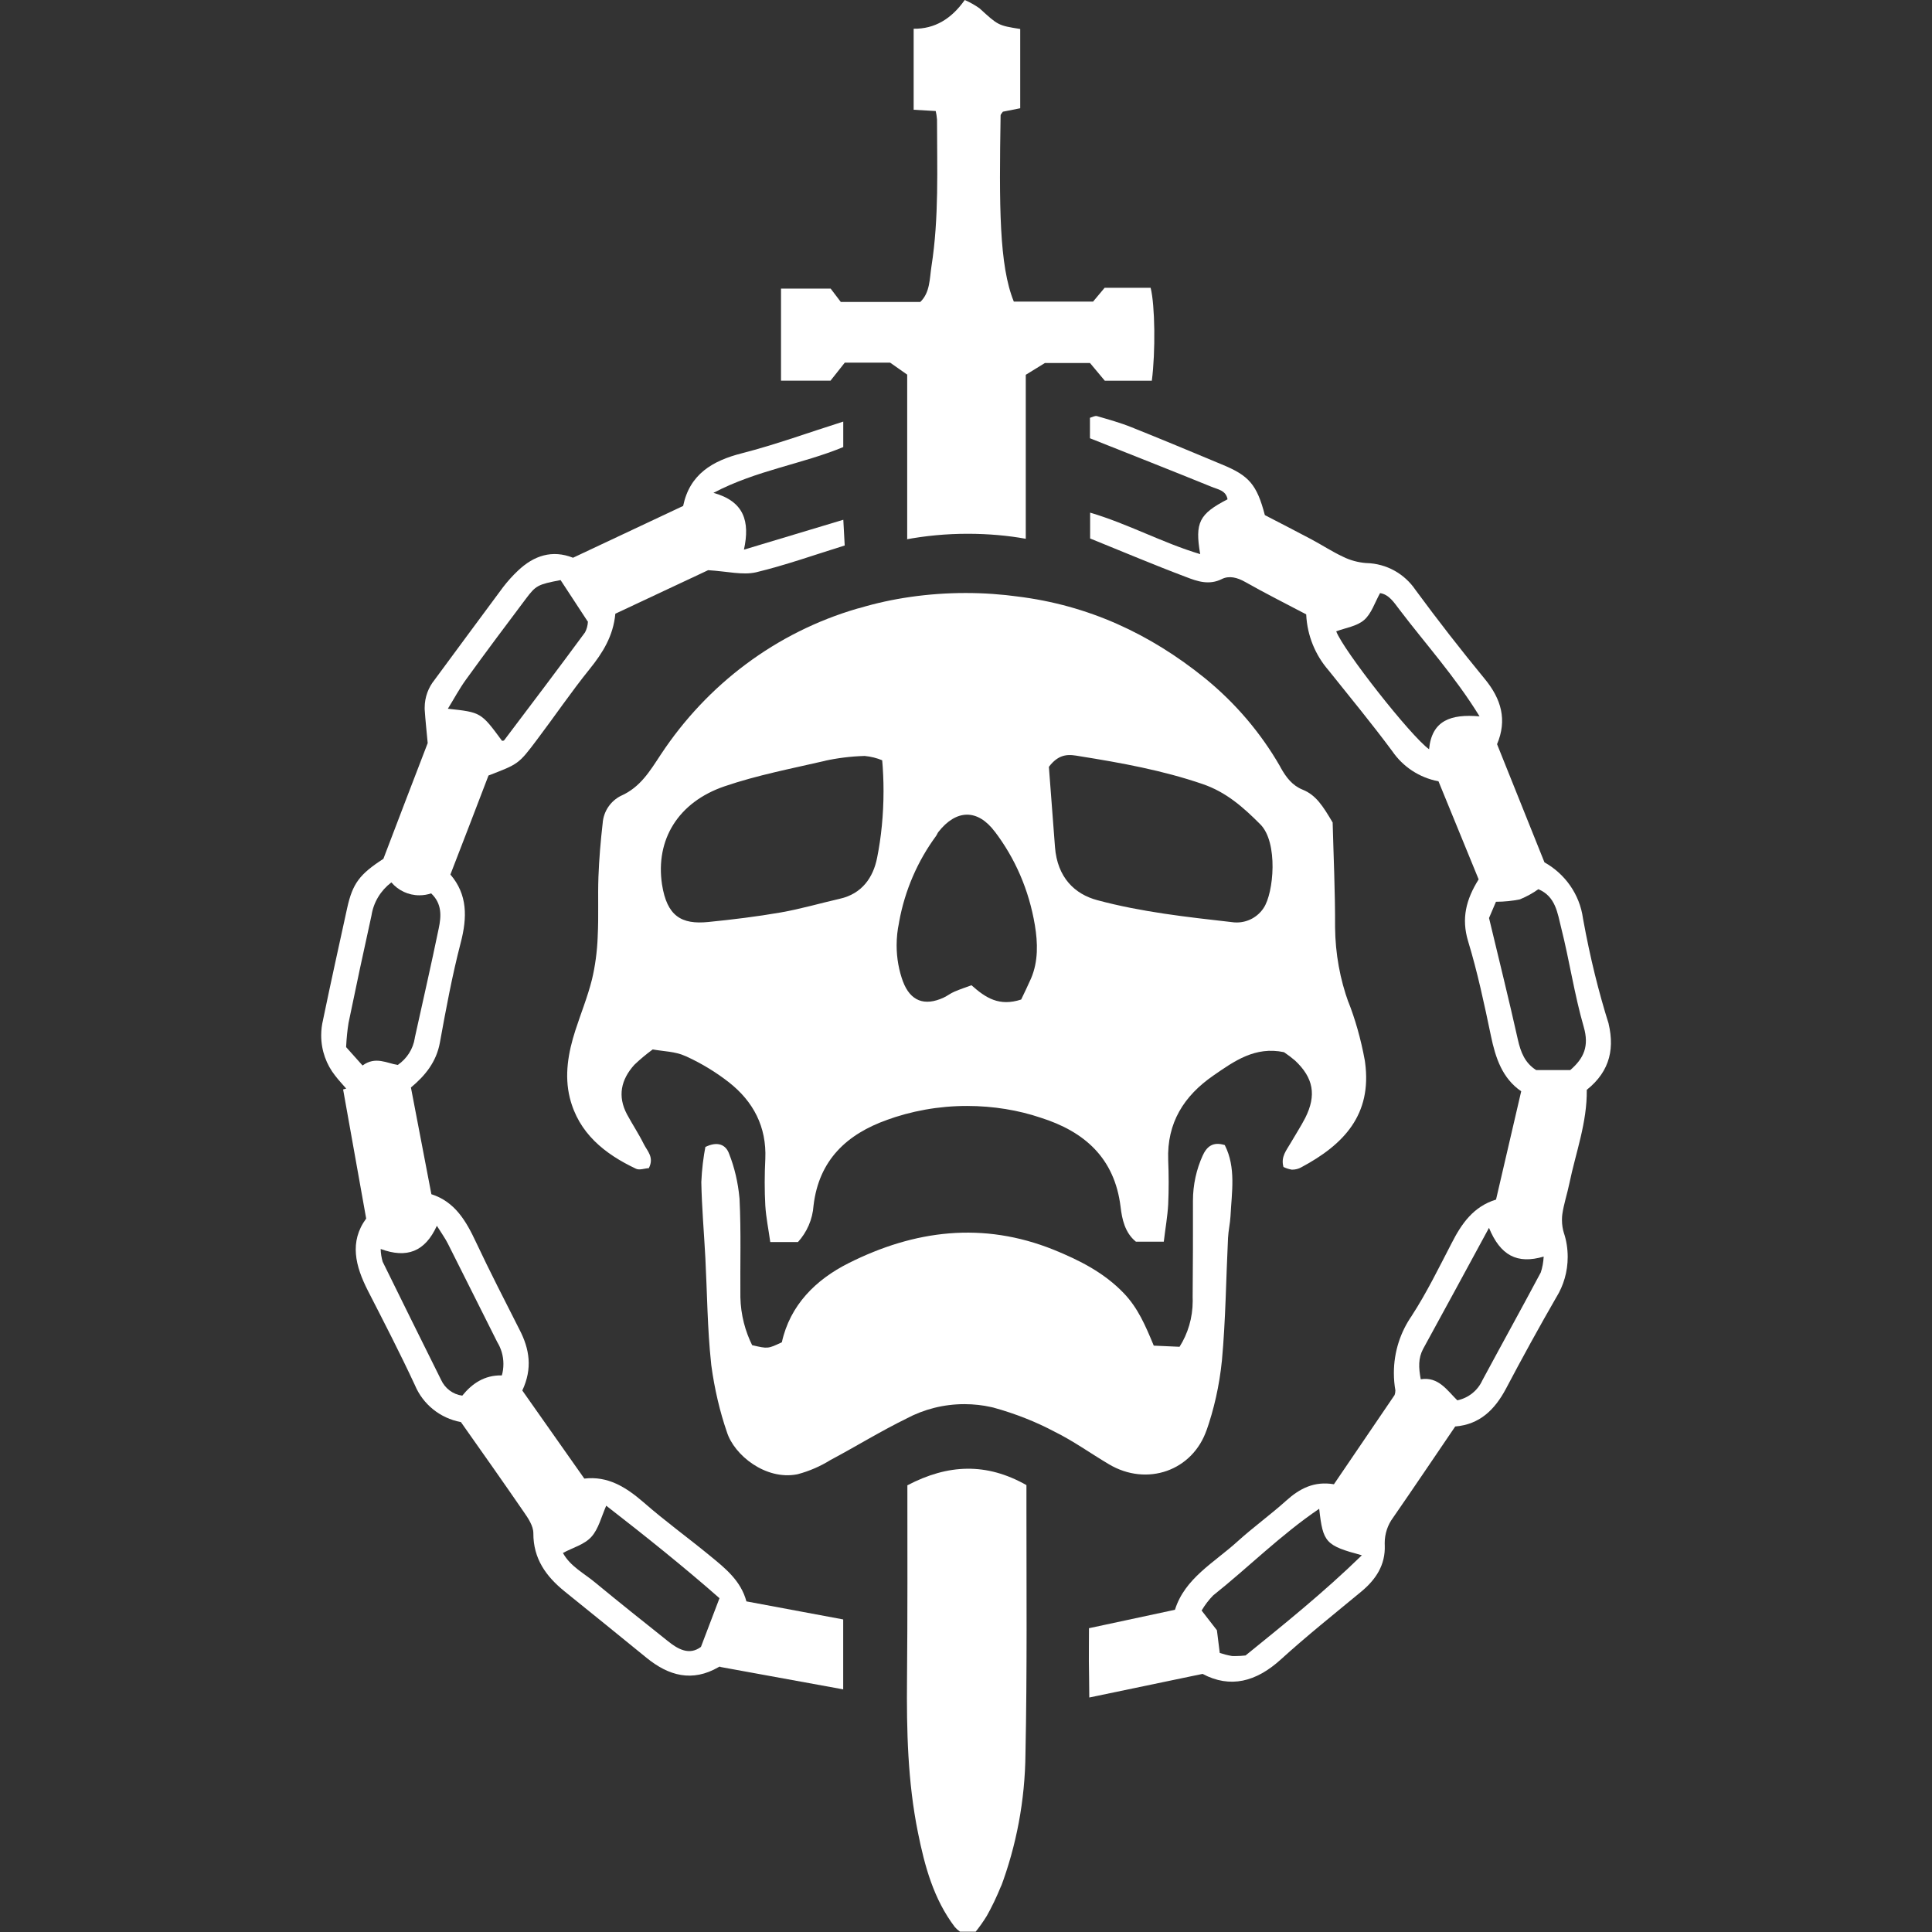
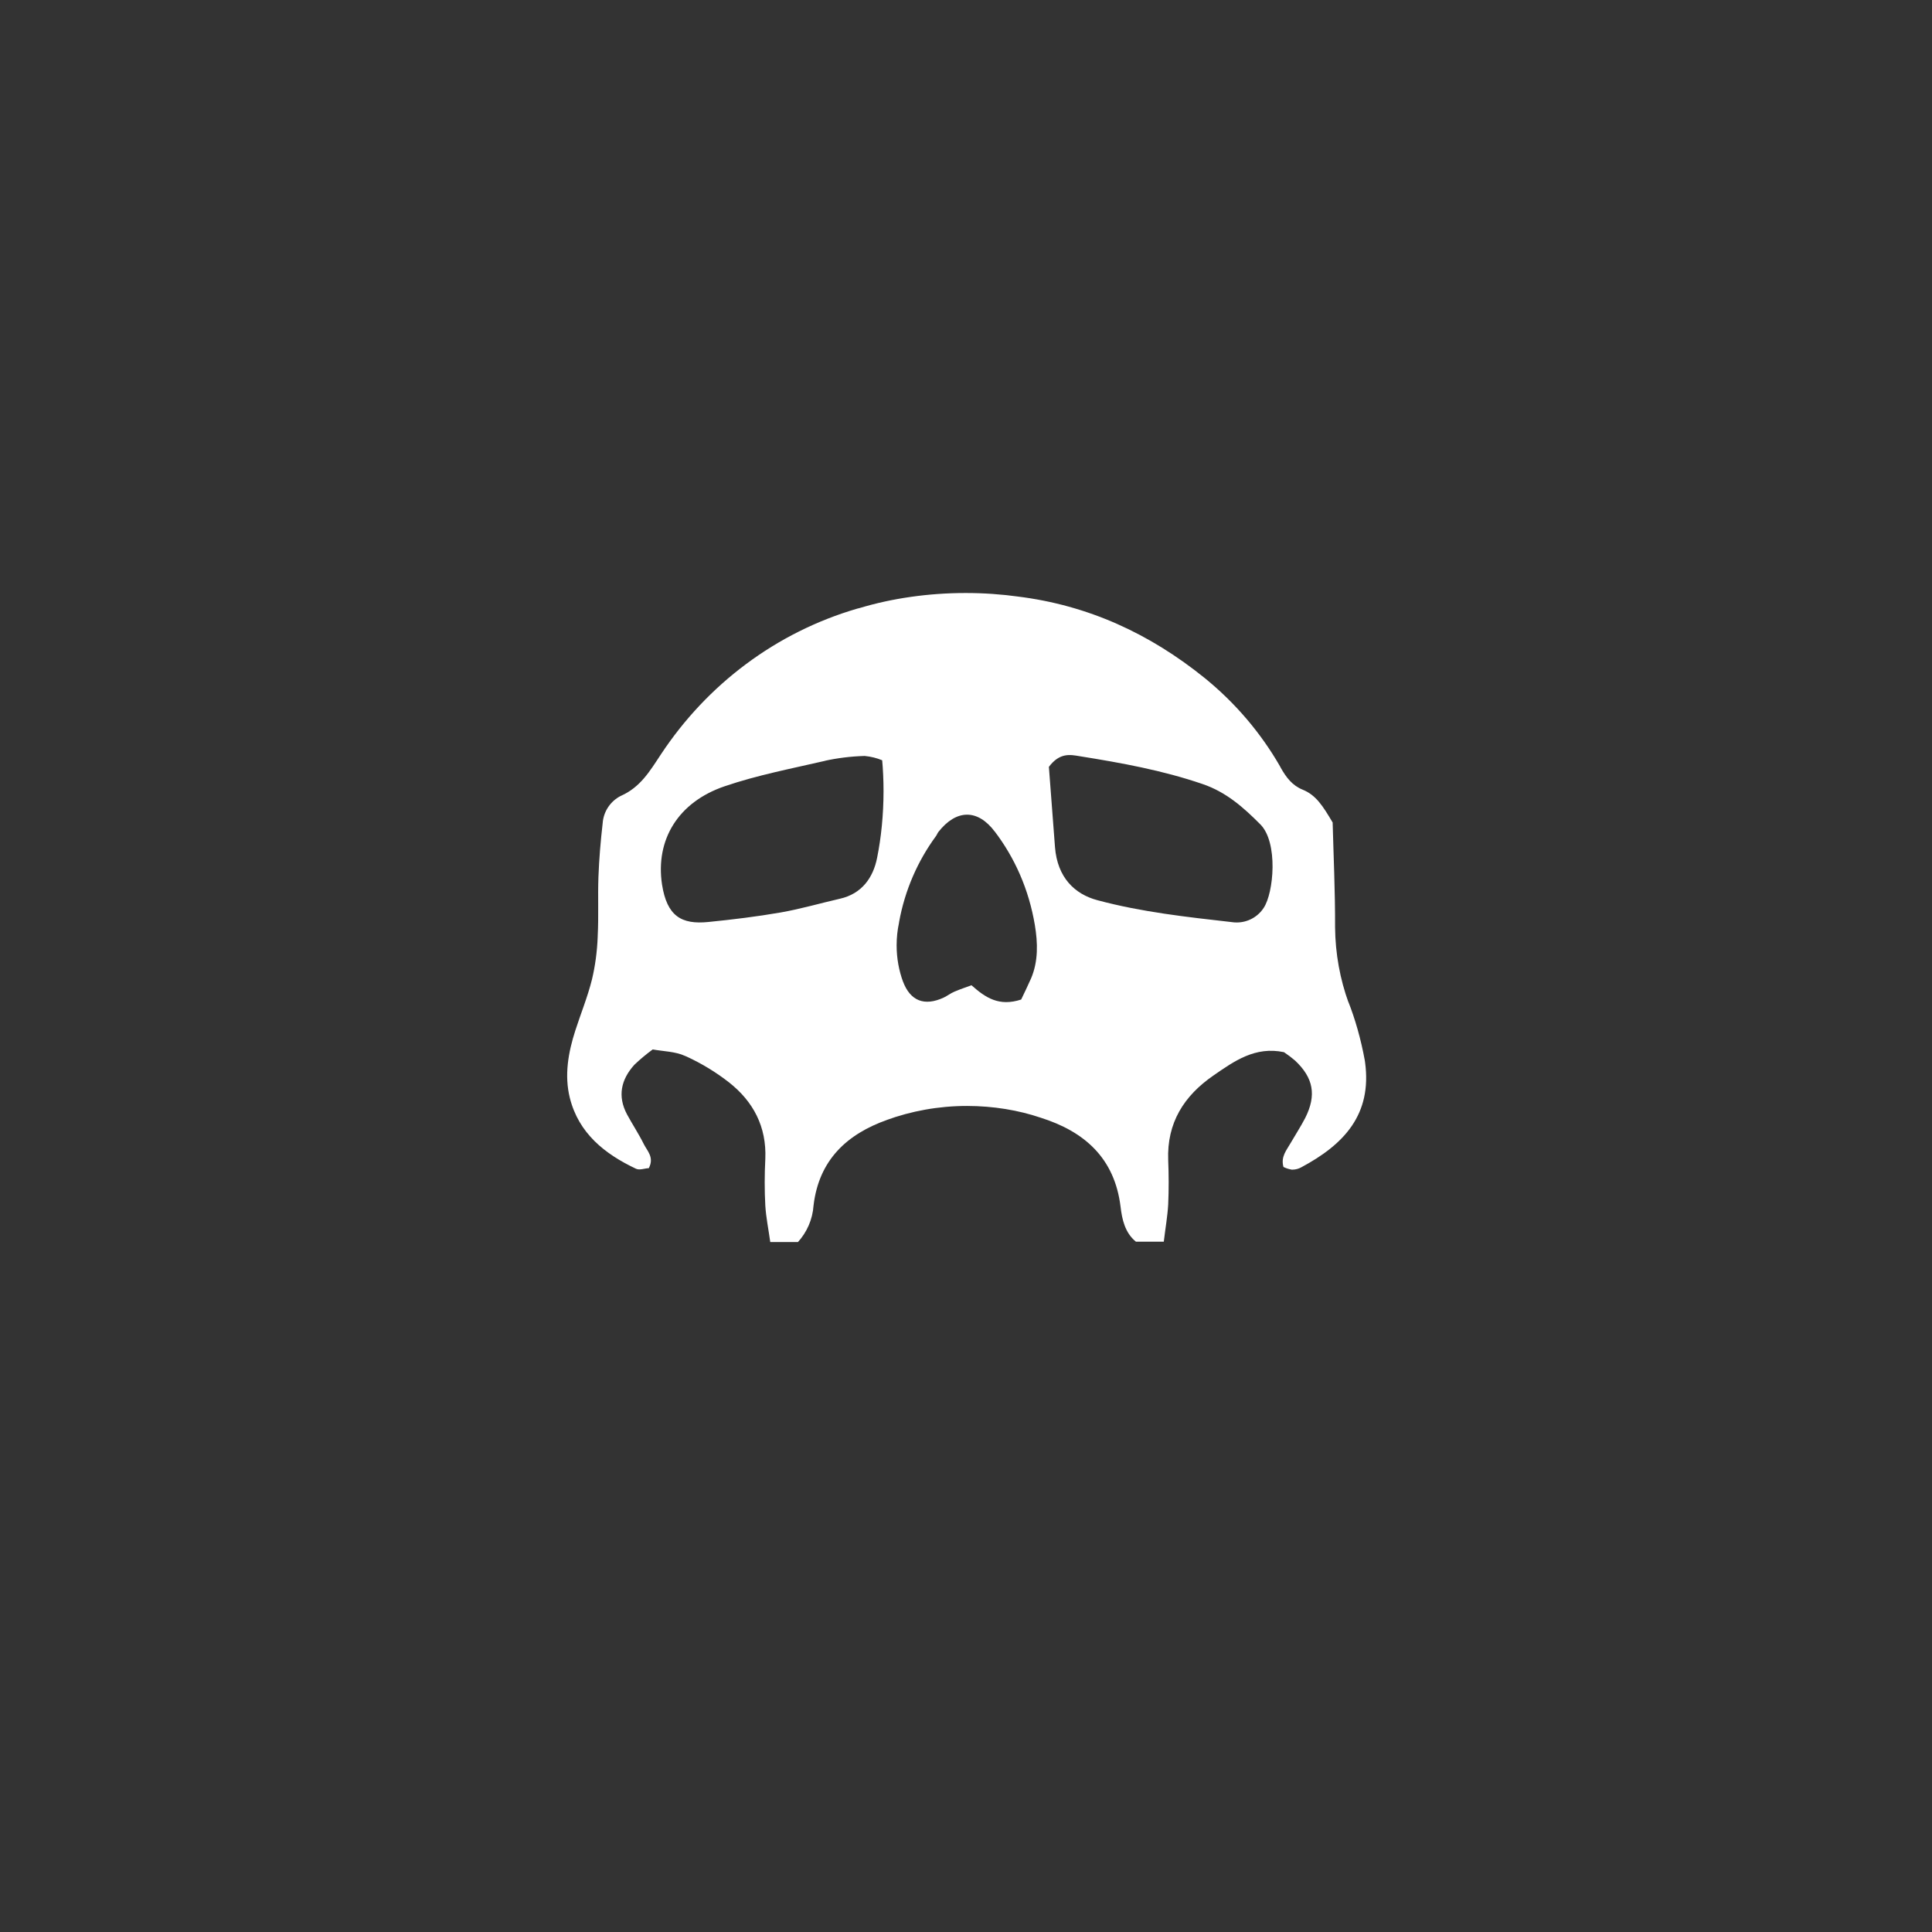
<svg xmlns="http://www.w3.org/2000/svg" version="1.1" width="32" height="32" viewBox="0 0 32 32" fill="white">
  <rect x="0" y="0" width="32" height="32" fill="#333333" stroke="none" />
  <title>raid</title>
  <path d="M22.073 13.628c0.014 0.539 0.042 1.134 0.040 1.73 0.004 0.441 0.083 0.863 0.225 1.254l-0.008-0.026c0.114 0.286 0.211 0.625 0.275 0.976l0.005 0.034c0.117 0.866-0.351 1.362-1.060 1.74-0.042 0.023-0.092 0.037-0.145 0.037-0.003 0-0.007-0-0.010-0h0c-0.051-0.009-0.097-0.024-0.14-0.046l0.003 0.001c-0.047-0.17 0.051-0.276 0.116-0.391 0.082-0.142 0.17-0.276 0.245-0.421 0.189-0.376 0.136-0.664-0.169-0.95-0.055-0.047-0.115-0.093-0.178-0.135l-0.007-0.004c-0.475-0.1-0.822 0.148-1.167 0.387-0.489 0.337-0.772 0.785-0.749 1.4 0.010 0.245 0.011 0.489 0 0.734-0.011 0.199-0.047 0.397-0.073 0.618h-0.462c-0.183-0.149-0.23-0.374-0.254-0.579-0.099-0.808-0.6-1.246-1.322-1.474-0.365-0.124-0.785-0.195-1.221-0.195-0.473 0-0.926 0.084-1.346 0.238l0.027-0.009c-0.67 0.237-1.133 0.665-1.223 1.418-0.016 0.236-0.112 0.446-0.259 0.608l0.001-0.001h-0.459c-0.029-0.209-0.070-0.408-0.082-0.602-0.014-0.258-0.013-0.517 0-0.775 0.023-0.532-0.199-0.951-0.602-1.268-0.211-0.165-0.449-0.311-0.704-0.428l-0.022-0.009c-0.163-0.075-0.361-0.076-0.537-0.108-0.113 0.083-0.212 0.166-0.305 0.255l0.001-0.001c-0.221 0.245-0.282 0.519-0.122 0.821 0.088 0.163 0.196 0.326 0.279 0.494 0.056 0.113 0.176 0.218 0.082 0.398-0.062 0-0.152 0.038-0.212 0.009-0.519-0.245-0.95-0.589-1.096-1.174-0.093-0.375-0.026-0.753 0.092-1.118 0.091-0.282 0.204-0.558 0.275-0.844 0.051-0.212 0.086-0.459 0.095-0.712l0-0.007c0.017-0.326 0-0.652 0.012-0.979 0.011-0.296 0.036-0.593 0.070-0.888 0.014-0.2 0.133-0.369 0.301-0.454l0.003-0.001c0.321-0.143 0.477-0.408 0.66-0.685 0.768-1.163 1.911-2.024 3.255-2.416l0.041-0.010c0.525-0.158 1.129-0.248 1.753-0.248 0.3 0 0.595 0.021 0.884 0.061l-0.033-0.004c1.18 0.144 2.202 0.619 3.111 1.354 0.503 0.41 0.922 0.901 1.242 1.456l0.013 0.025c0.091 0.163 0.193 0.296 0.363 0.365 0.221 0.089 0.335 0.268 0.5 0.548zM17.373 12.703c0.032 0.414 0.065 0.871 0.101 1.328 0.039 0.503 0.326 0.779 0.702 0.879 0.734 0.197 1.479 0.278 2.226 0.363 0.025 0.004 0.053 0.006 0.082 0.006 0.186 0 0.35-0.095 0.445-0.239l0.001-0.002c0.167-0.245 0.245-1.087-0.057-1.386-0.28-0.281-0.563-0.532-0.952-0.665-0.665-0.228-1.351-0.352-2.039-0.462-0.152-0.025-0.33-0.065-0.511 0.179zM14.61 12.592c-0.085-0.036-0.184-0.061-0.288-0.071l-0.004-0c-0.231 0.007-0.451 0.035-0.664 0.082l0.024-0.004c-0.562 0.13-1.134 0.239-1.678 0.425-0.769 0.263-1.146 0.885-1.035 1.625 0.082 0.524 0.32 0.667 0.767 0.622 0.401-0.040 0.802-0.089 1.2-0.158 0.33-0.058 0.652-0.152 0.979-0.227 0.364-0.082 0.552-0.349 0.617-0.68 0.067-0.332 0.106-0.713 0.106-1.103 0-0.179-0.008-0.357-0.024-0.532l0.002 0.023zM16.914 16.555c0.051-0.108 0.11-0.227 0.163-0.348 0.122-0.285 0.112-0.592 0.064-0.882-0.099-0.592-0.332-1.116-0.669-1.558l0.006 0.009c-0.286-0.382-0.641-0.373-0.937 0.006-0.016 0.021-0.024 0.049-0.041 0.070-0.298 0.406-0.513 0.892-0.608 1.419l-0.003 0.021c-0.024 0.11-0.038 0.237-0.038 0.366 0 0.214 0.038 0.419 0.108 0.608l-0.004-0.012c0.122 0.326 0.356 0.417 0.676 0.269 0.061-0.029 0.115-0.072 0.177-0.098 0.095-0.041 0.193-0.073 0.283-0.106 0.234 0.208 0.457 0.356 0.824 0.236z" />
-   <path d="M6.806 18.011c0.117 0.608 0.226 1.176 0.339 1.769 0.39 0.124 0.576 0.445 0.74 0.796 0.23 0.489 0.478 0.97 0.722 1.452 0.163 0.316 0.216 0.637 0.044 1.003 0.334 0.474 0.674 0.958 1.027 1.459 0.391-0.046 0.689 0.141 0.979 0.391 0.356 0.312 0.741 0.59 1.107 0.891 0.252 0.206 0.508 0.412 0.599 0.752l1.603 0.299v1.158l-2.046-0.373c0.035-0.006 0-0.009-0.017 0.004-0.438 0.254-0.828 0.145-1.195-0.154q-0.676-0.551-1.357-1.1c-0.307-0.249-0.519-0.541-0.517-0.964 0-0.12-0.087-0.25-0.163-0.358-0.336-0.489-0.682-0.979-1.037-1.482-0.347-0.064-0.628-0.296-0.76-0.607l-0.003-0.007c-0.245-0.527-0.512-1.044-0.777-1.561-0.208-0.408-0.312-0.811-0.029-1.196-0.131-0.734-0.257-1.437-0.382-2.138l0.051-0.015c-0.061-0.071-0.126-0.139-0.183-0.214-0.144-0.182-0.231-0.414-0.231-0.667 0-0.090 0.011-0.178 0.032-0.261l-0.002 0.007c0.128-0.619 0.265-1.236 0.4-1.854 0.090-0.408 0.206-0.561 0.6-0.816 0.245-0.642 0.489-1.283 0.734-1.917-0.017-0.188-0.038-0.373-0.050-0.559-0-0.008-0-0.018-0-0.027 0-0.176 0.062-0.337 0.165-0.463l-0.001 0.001c0.378-0.511 0.754-1.024 1.134-1.534 0.077-0.1 0.157-0.189 0.244-0.271l0.001-0.001c0.266-0.254 0.571-0.352 0.914-0.216l1.824-0.858c0.108-0.524 0.483-0.749 0.979-0.874 0.561-0.144 1.102-0.343 1.673-0.523v0.422c-0.687 0.284-1.432 0.382-2.15 0.758 0.507 0.141 0.608 0.471 0.505 0.941l1.646-0.495c0.007 0.139 0.015 0.269 0.023 0.426-0.496 0.154-0.979 0.326-1.468 0.444-0.224 0.051-0.476-0.016-0.794-0.035l-1.537 0.721c-0.034 0.369-0.209 0.648-0.426 0.917-0.305 0.378-0.579 0.782-0.873 1.171-0.306 0.408-0.309 0.401-0.802 0.592-0.198 0.516-0.408 1.067-0.631 1.64 0.285 0.331 0.28 0.711 0.171 1.129-0.142 0.546-0.245 1.104-0.346 1.66-0.059 0.313-0.238 0.538-0.476 0.736zM6.48 14.617c-0.173 0.132-0.293 0.325-0.327 0.546l-0.001 0.005q-0.196 0.886-0.379 1.774c-0.019 0.115-0.033 0.254-0.040 0.394l-0 0.008 0.272 0.304c0.215-0.159 0.408-0.035 0.583-0.009 0.15-0.103 0.255-0.263 0.283-0.449l0-0.004c0.133-0.604 0.271-1.205 0.396-1.81 0.042-0.2 0.056-0.408-0.126-0.579-0.058 0.020-0.125 0.032-0.195 0.032-0.185 0-0.35-0.082-0.462-0.212l-0.001-0.001zM9.735 10.295l-0.45-0.687c-0.377 0.073-0.408 0.087-0.576 0.311-0.33 0.439-0.664 0.884-0.99 1.336-0.108 0.148-0.194 0.311-0.301 0.484 0.549 0.059 0.549 0.059 0.897 0.531 0.013 0 0.032 0 0.038-0.012 0.448-0.593 0.897-1.186 1.337-1.784 0.028-0.053 0.045-0.114 0.048-0.18l0-0.001zM11.609 27.28c0.102-0.267 0.194-0.51 0.308-0.809-0.59-0.519-1.239-1.038-1.876-1.532-0.082 0.188-0.128 0.385-0.245 0.515s-0.302 0.176-0.472 0.268c0.123 0.224 0.349 0.335 0.533 0.489 0.395 0.326 0.798 0.647 1.2 0.967 0.173 0.141 0.361 0.243 0.551 0.101zM8.312 22.781c0.017-0.057 0.026-0.122 0.026-0.19 0-0.134-0.038-0.259-0.104-0.365l0.002 0.003c-0.273-0.541-0.542-1.085-0.816-1.627-0.046-0.092-0.108-0.177-0.184-0.299-0.197 0.431-0.499 0.544-0.931 0.384 0.002 0.075 0.014 0.147 0.034 0.215l-0.002-0.006c0.32 0.652 0.644 1.305 0.968 1.957 0.064 0.141 0.194 0.242 0.35 0.263l0.002 0c0.162-0.2 0.367-0.341 0.653-0.335z" />
-   <path d="M18.038 26.968l1.423-0.305c0.163-0.522 0.648-0.78 1.034-1.13 0.26-0.236 0.548-0.443 0.809-0.678 0.223-0.201 0.463-0.326 0.79-0.271l1.005-1.478c0.008-0.023 0.013-0.050 0.013-0.077v-0c-0.016-0.087-0.025-0.187-0.025-0.288 0-0.353 0.11-0.681 0.298-0.95l-0.004 0.005c0.25-0.384 0.452-0.801 0.664-1.208 0.163-0.32 0.36-0.605 0.734-0.719 0.139-0.595 0.276-1.183 0.417-1.794-0.313-0.214-0.426-0.552-0.502-0.92-0.11-0.526-0.222-1.054-0.378-1.567-0.113-0.376-0.034-0.689 0.175-1.023-0.218-0.531-0.442-1.077-0.665-1.624-0.32-0.061-0.59-0.243-0.764-0.497l-0.003-0.004c-0.339-0.457-0.702-0.897-1.056-1.34-0.215-0.248-0.351-0.568-0.368-0.92l-0-0.004c-0.345-0.182-0.683-0.351-1.011-0.537-0.13-0.074-0.266-0.109-0.387-0.048-0.211 0.106-0.408 0.037-0.589-0.033-0.529-0.199-1.050-0.42-1.592-0.639v-0.428c0.636 0.188 1.2 0.501 1.823 0.687-0.090-0.524-0.017-0.665 0.453-0.908-0.027-0.151-0.163-0.163-0.27-0.209-0.661-0.269-1.325-0.53-2.009-0.802v-0.339c0.041-0.011 0.082-0.037 0.116-0.028 0.192 0.056 0.388 0.11 0.571 0.184 0.501 0.2 0.997 0.408 1.496 0.616 0.451 0.185 0.581 0.332 0.714 0.84 0.241 0.125 0.504 0.259 0.765 0.398 0.179 0.095 0.35 0.208 0.533 0.293 0.111 0.055 0.241 0.092 0.378 0.103l0.004 0c0.339 0.008 0.635 0.181 0.813 0.442l0.002 0.003q0.553 0.752 1.147 1.474c0.274 0.332 0.374 0.679 0.204 1.081l0.785 1.957c0.342 0.192 0.583 0.53 0.638 0.927l0.001 0.007c0.119 0.655 0.258 1.209 0.427 1.749l-0.028-0.103c0.141 0.483 0.054 0.876-0.337 1.188 0.007 0.543-0.183 1.040-0.288 1.549-0.035 0.171-0.092 0.338-0.117 0.511-0.004 0.028-0.006 0.061-0.006 0.094 0 0.080 0.012 0.156 0.035 0.228l-0.001-0.005c0.039 0.117 0.061 0.252 0.061 0.391 0 0.244-0.068 0.472-0.187 0.666l0.003-0.006c-0.29 0.503-0.571 1.015-0.841 1.527-0.183 0.341-0.43 0.588-0.838 0.621-0.346 0.508-0.685 1.013-1.032 1.514-0.085 0.115-0.136 0.261-0.136 0.418 0 0.013 0 0.025 0.001 0.038l-0-0.002c0.012 0.326-0.147 0.566-0.389 0.767-0.448 0.371-0.904 0.734-1.335 1.126-0.408 0.369-0.835 0.48-1.294 0.237l-1.876 0.391c0-0.229-0.006-0.415-0.007-0.6s0.002-0.351 0.002-0.55zM24.663 15.205c0.17 0.711 0.332 1.362 0.478 2.016 0.047 0.207 0.116 0.385 0.303 0.503h0.564c0.228-0.196 0.315-0.398 0.224-0.714-0.156-0.54-0.237-1.101-0.375-1.647-0.060-0.238-0.090-0.515-0.377-0.635-0.089 0.064-0.19 0.12-0.298 0.165l-0.010 0.004c-0.118 0.024-0.255 0.039-0.394 0.039h-0zM24.663 20.336c-0.396 0.728-0.741 1.369-1.092 2.007-0.082 0.155-0.075 0.31-0.039 0.502 0.295-0.048 0.44 0.188 0.606 0.349 0.187-0.040 0.338-0.164 0.414-0.33l0.002-0.004c0.32-0.595 0.648-1.187 0.966-1.784 0.026-0.078 0.043-0.167 0.048-0.26l0-0.003c-0.44 0.13-0.718-0.019-0.907-0.479zM22.559 25.761c-0.605-0.163-0.646-0.21-0.709-0.771-0.638 0.433-1.17 0.968-1.756 1.435-0.072 0.073-0.135 0.156-0.188 0.245l-0.003 0.006 0.253 0.326c0.017 0.132 0.032 0.25 0.047 0.376 0.057 0.019 0.126 0.037 0.198 0.050l0.009 0.001c0.013 0 0.027 0.001 0.042 0.001 0.063 0 0.125-0.004 0.185-0.011l-0.007 0.001c0.639-0.518 1.291-1.041 1.926-1.659zM24.506 11.865c-0.408-0.664-0.897-1.201-1.332-1.775-0.086-0.113-0.17-0.245-0.316-0.266-0.090 0.163-0.144 0.342-0.265 0.446s-0.304 0.128-0.461 0.187c0.119 0.316 1.233 1.734 1.538 1.953 0.045-0.482 0.366-0.585 0.833-0.545z" />
-   <path d="M12.461 22.281c0.258 0.060 0.258 0.060 0.489-0.049 0.135-0.614 0.56-1.036 1.103-1.309 1.092-0.549 2.226-0.695 3.4-0.223 0.435 0.177 0.834 0.38 1.16 0.719 0.235 0.245 0.358 0.534 0.497 0.869l0.427 0.019c0.137-0.216 0.218-0.478 0.218-0.76 0-0.022-0-0.044-0.001-0.066l0 0.003q0.007-0.794 0.005-1.589c0-0.002 0-0.004 0-0.006 0-0.268 0.058-0.522 0.162-0.751l-0.005 0.011c0.069-0.155 0.169-0.245 0.37-0.183 0.189 0.372 0.115 0.778 0.095 1.178-0.007 0.121-0.035 0.24-0.041 0.36-0.033 0.677-0.039 1.355-0.101 2.029-0.043 0.423-0.132 0.81-0.261 1.177l0.011-0.035c-0.233 0.691-0.996 0.95-1.621 0.578-0.303-0.179-0.59-0.387-0.904-0.541-0.3-0.16-0.649-0.299-1.014-0.399l-0.036-0.008c-0.132-0.030-0.284-0.048-0.44-0.048-0.346 0-0.672 0.086-0.957 0.237l0.011-0.005c-0.435 0.212-0.849 0.468-1.277 0.696-0.159 0.099-0.342 0.18-0.537 0.232l-0.014 0.003c-0.516 0.099-1.040-0.315-1.161-0.703-0.113-0.326-0.205-0.71-0.258-1.107l-0.003-0.031c-0.062-0.577-0.065-1.162-0.095-1.744-0.022-0.418-0.059-0.836-0.067-1.255 0.009-0.213 0.034-0.414 0.072-0.609l-0.004 0.026c0.201-0.098 0.34-0.040 0.394 0.118 0.086 0.217 0.146 0.468 0.17 0.73l0.001 0.011c0.027 0.542 0.009 1.086 0.014 1.631 0.007 0.291 0.079 0.563 0.201 0.806l-0.005-0.011z" />
-   <path d="M15.026 8.933v-2.728l-0.282-0.198h-0.752l-0.236 0.298h-0.82v-1.525h0.822c0.050 0.065 0.106 0.139 0.168 0.221h1.317c0.163-0.156 0.153-0.385 0.185-0.59 0.126-0.806 0.092-1.619 0.092-2.43-0.004-0.053-0.012-0.101-0.023-0.149l0.001 0.007-0.365-0.021v-1.342c0.347 0.005 0.626-0.163 0.846-0.476 0.094 0.041 0.174 0.087 0.248 0.14l-0.004-0.003c0.309 0.282 0.307 0.285 0.675 0.343v1.313l-0.287 0.057c-0.013 0.021-0.038 0.042-0.038 0.064-0.024 1.492-0.025 2.484 0.219 3.081h1.313l0.191-0.228h0.762c0.073 0.287 0.082 1.060 0.020 1.539h-0.779l-0.245-0.293h-0.748l-0.316 0.195v2.716c-0.289-0.053-0.621-0.083-0.961-0.083-0.356 0-0.704 0.033-1.041 0.097l0.035-0.005z" />
-   <path d="M15.026 24.603c0.677-0.356 1.314-0.379 1.975-0.005v0.367c0 1.359 0.012 2.717-0.016 4.078-0.007 0.783-0.152 1.53-0.411 2.221l0.015-0.045c-0.082 0.204-0.164 0.372-0.256 0.535l0.012-0.022c-0.062 0.101-0.123 0.186-0.189 0.268l0.004-0.005h-0.259c-0.032-0.023-0.060-0.048-0.085-0.076l-0-0c-0.353-0.464-0.5-1.010-0.612-1.567-0.17-0.84-0.189-1.691-0.181-2.545 0.010-1.057 0.006-2.117 0.006-3.203z" />
</svg>